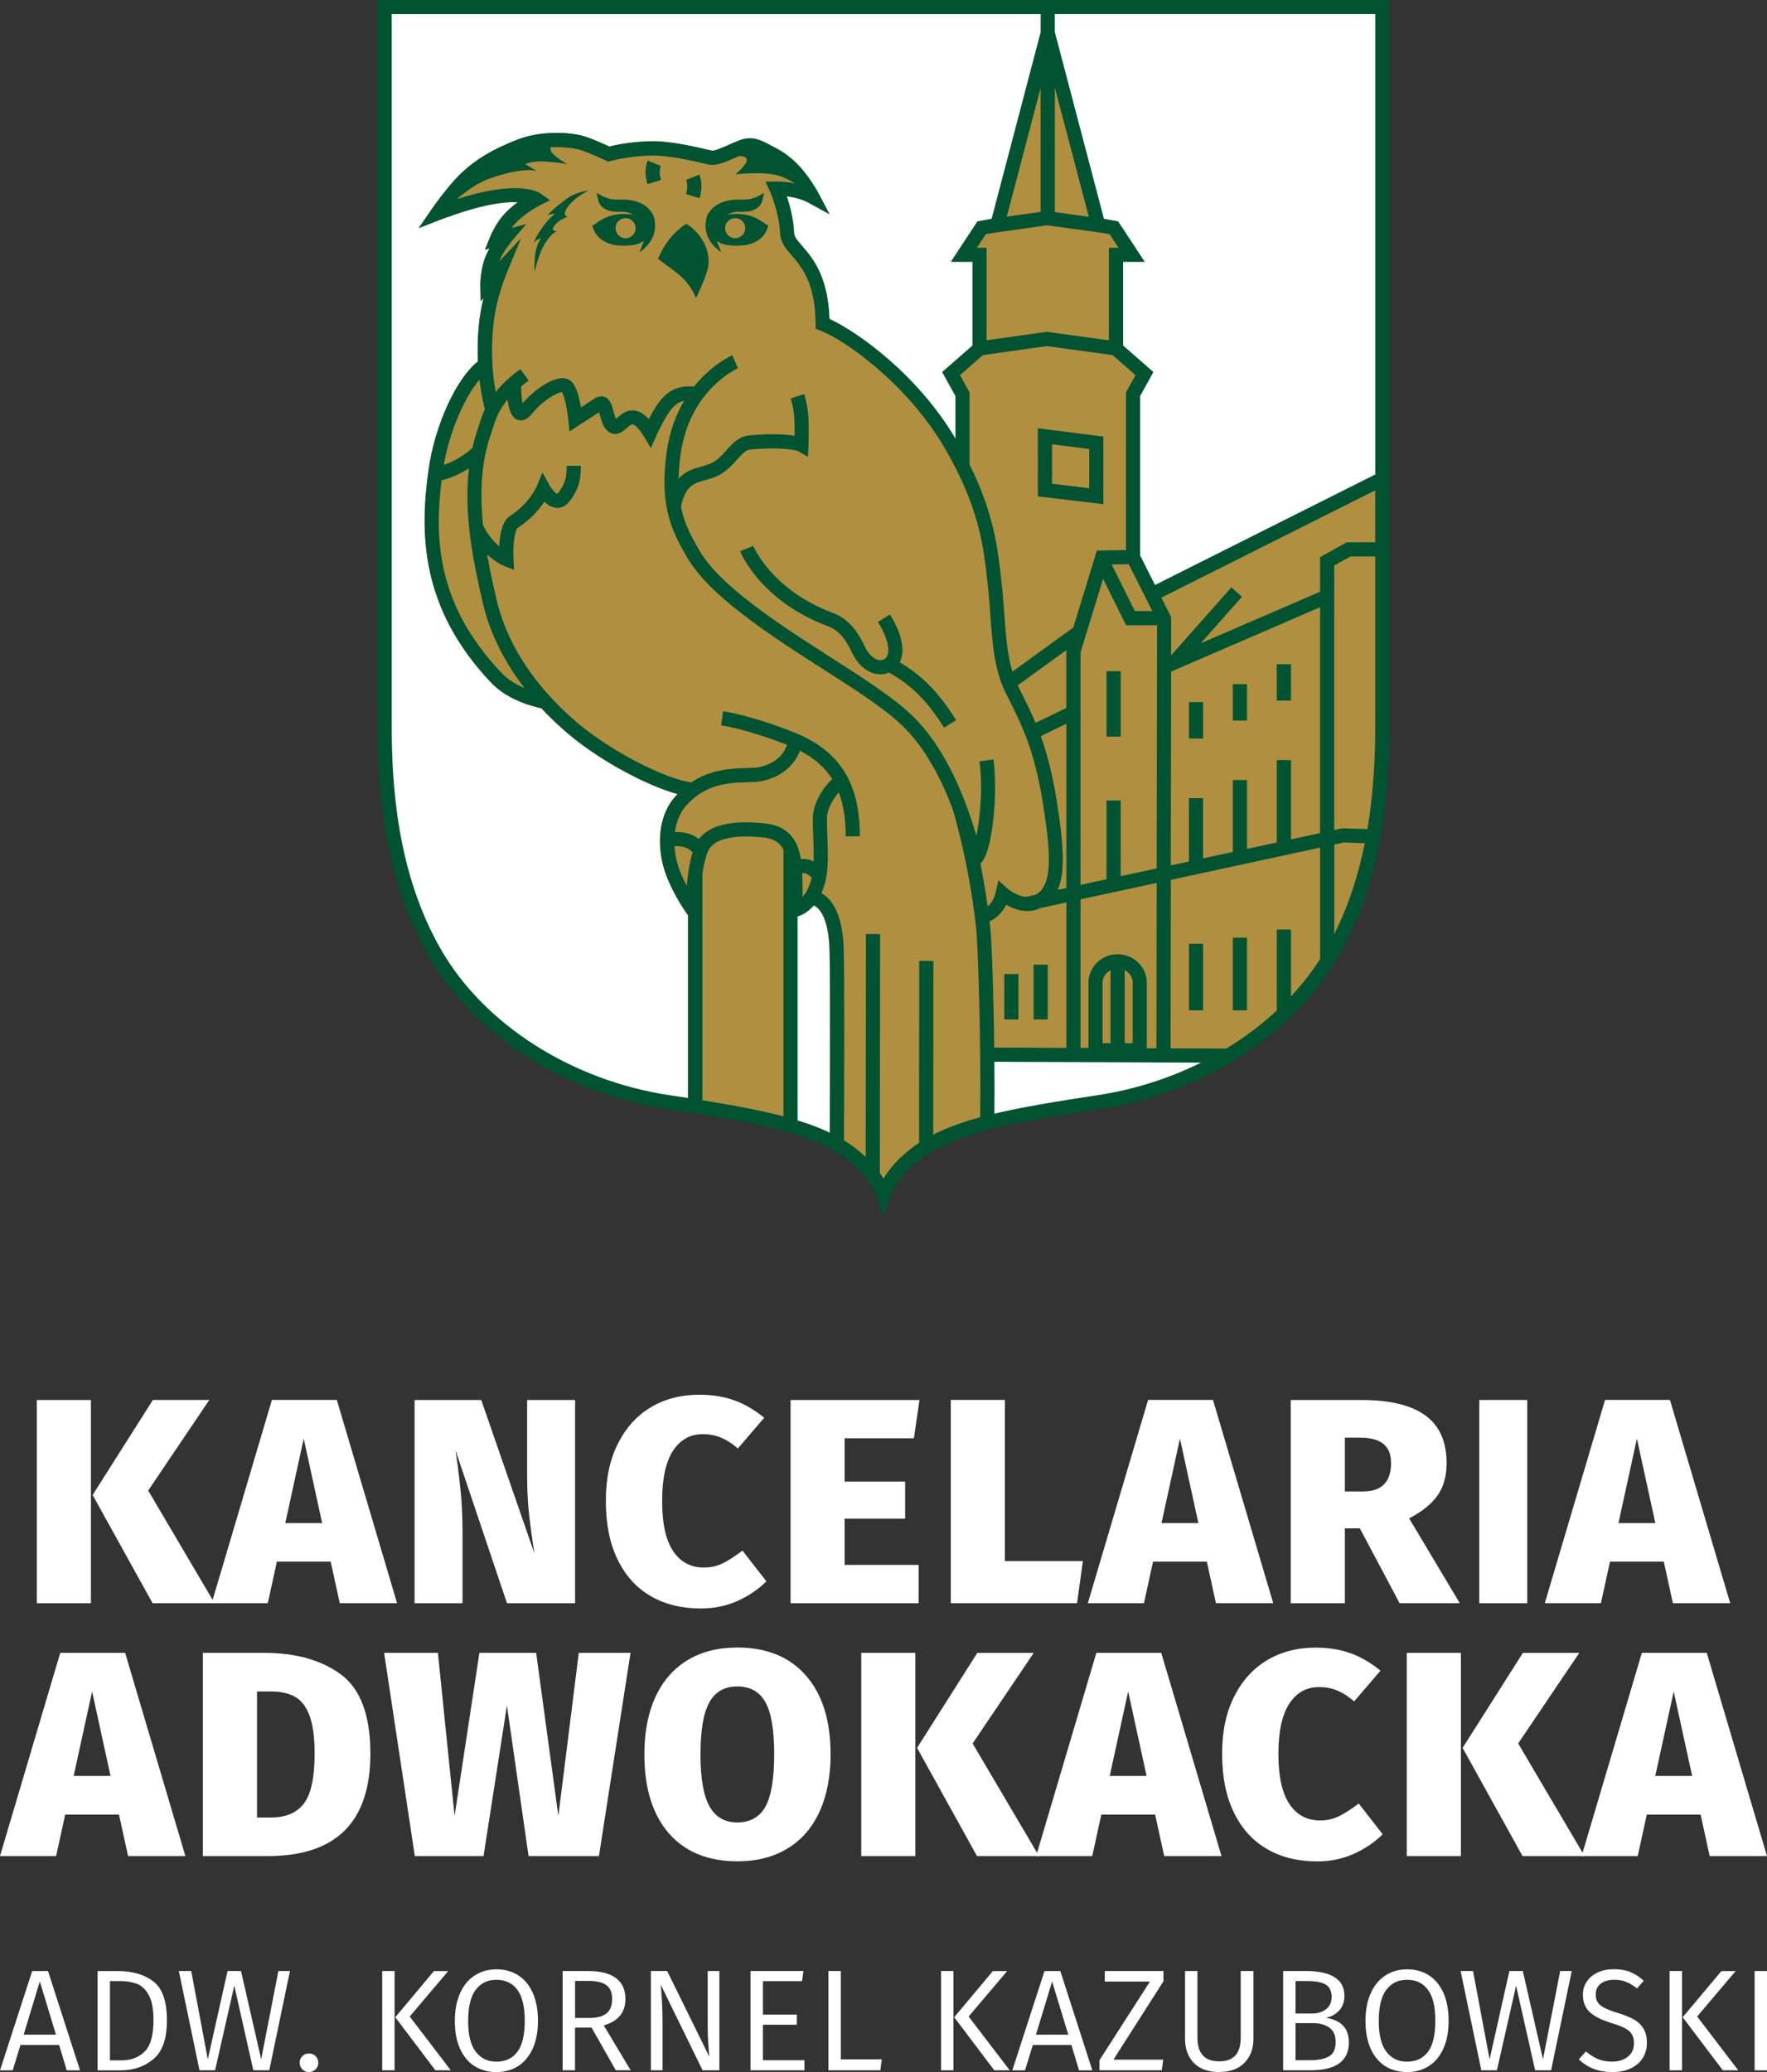
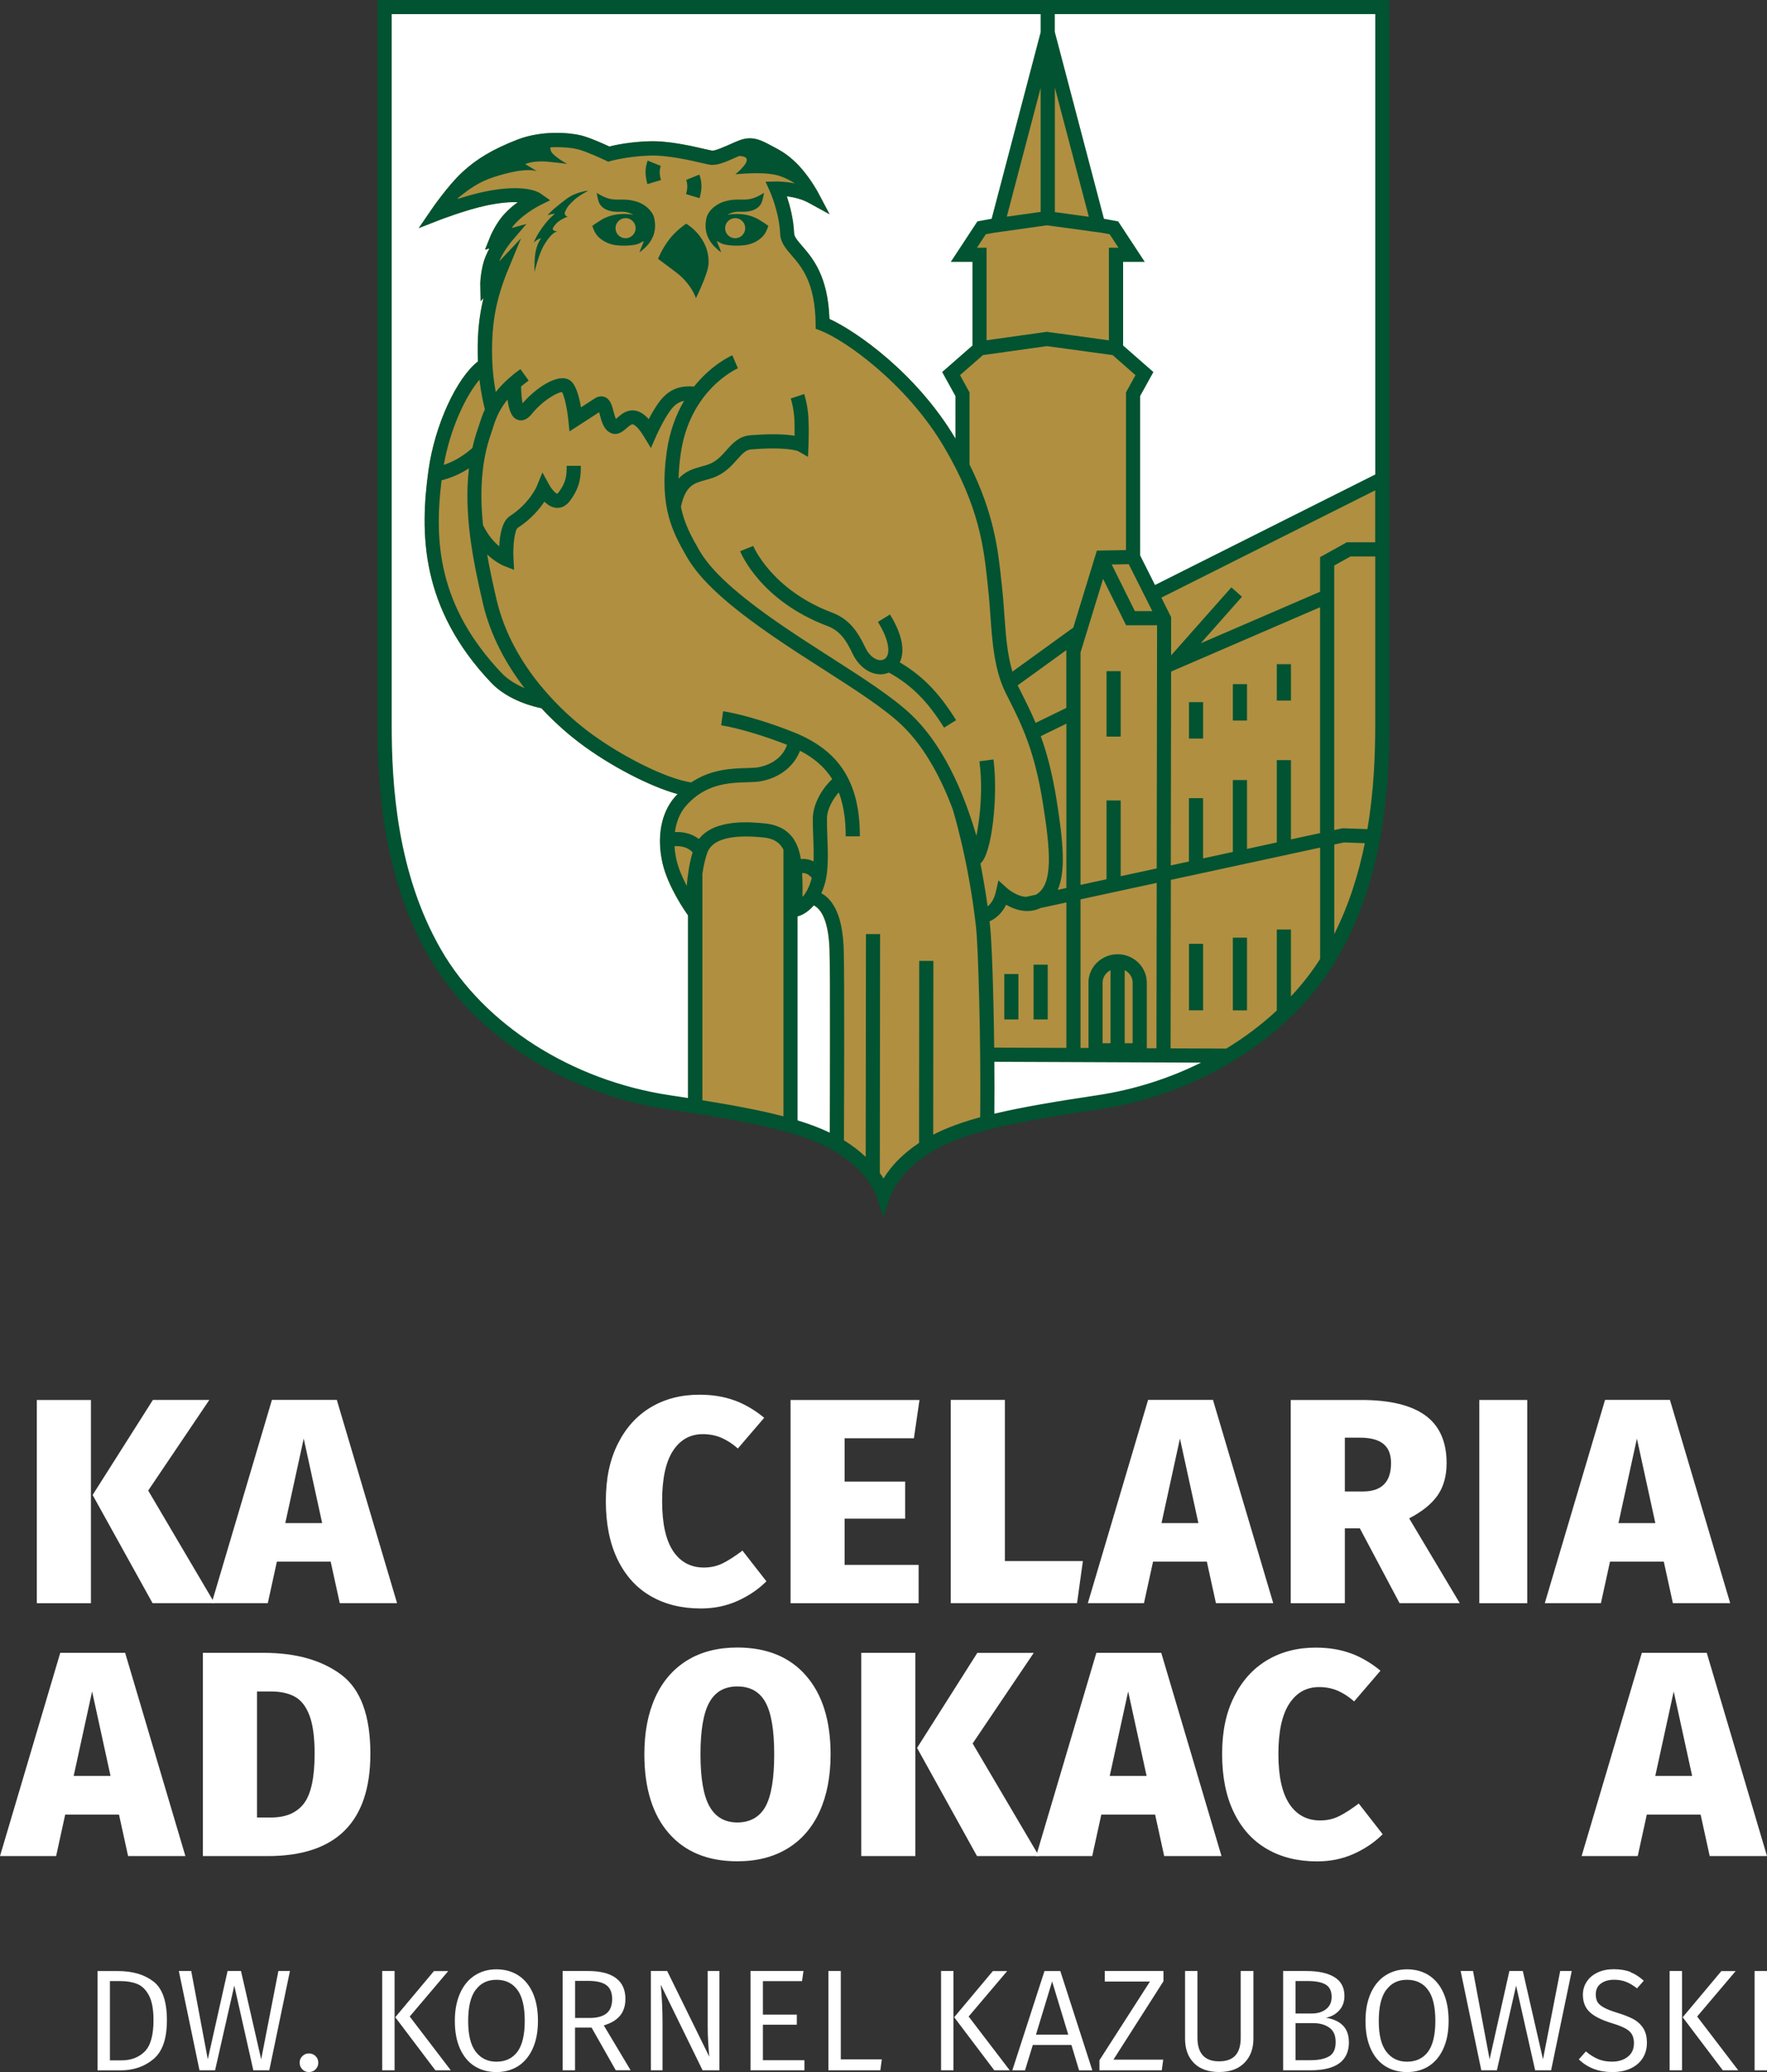
<svg xmlns="http://www.w3.org/2000/svg" id="Layer_2" data-name="Layer 2" viewBox="0 0 342.26 401.28">
  <rect x="0" y="0" width="342.26" height="401.28" fill="#333333" stroke="none" />
  <defs>
    <style>
      .cls-1 {
        fill: #015331;
      }

      .cls-2 {
        fill: #b08f41;
      }

      .cls-3 {
        fill: #fff;
      }
    </style>
  </defs>
  <g id="Logo">
    <g>
      <g>
        <g>
          <g>
            <path class="cls-3" d="M17.61,310.48H7.13v-39.36h10.48v39.36ZM28.71,288.67l12.85,21.8h-12.01l-11.61-20.95,11.67-18.4h10.93l-11.84,17.55Z" />
            <path class="cls-3" d="M64.05,302.43h-10.42l-1.76,8.04h-10.87l11.67-39.36h12.57l11.67,39.36h-11.1l-1.76-8.04ZM62.4,294.96l-3.57-16.36-3.57,16.36h7.14Z" />
-             <path class="cls-3" d="M111.39,310.48h-13.19l-9.97-29.62.17,1.19c.38,2.61.67,5.05.88,7.33.21,2.29.31,4.88.31,7.79v13.31h-9.29v-39.36h12.91l10.31,29.73c-.45-2.83-.8-5.38-1.05-7.64-.25-2.27-.37-4.87-.37-7.82v-14.27h9.29v39.36Z" />
            <path class="cls-3" d="M142.36,271.23c2,.76,3.89,1.87,5.66,3.34l-5.1,5.95c-1.02-.91-2.08-1.59-3.17-2.07-1.09-.47-2.3-.71-3.62-.71-2.45,0-4.38,1.08-5.78,3.23-1.4,2.15-2.1,5.4-2.1,9.74s.71,7.52,2.12,9.66c1.42,2.13,3.41,3.2,5.97,3.2,1.32,0,2.54-.27,3.65-.82s2.39-1.37,3.82-2.46l4.64,5.95c-1.55,1.55-3.41,2.81-5.58,3.79-2.17.98-4.54,1.47-7.11,1.47-3.74,0-6.98-.8-9.74-2.41-2.76-1.6-4.89-3.96-6.4-7.08-1.51-3.11-2.27-6.88-2.27-11.3s.77-8,2.32-11.1c1.55-3.1,3.68-5.46,6.4-7.08,2.72-1.62,5.85-2.43,9.4-2.43,2.57,0,4.85.38,6.85,1.13Z" />
            <path class="cls-3" d="M177.02,278.54h-13.42v8.38h11.72v7.19h-11.72v8.95h14.33v7.42h-24.8v-39.36h24.97l-1.08,7.42Z" />
            <path class="cls-3" d="M194.63,302.32h15.12l-1.13,8.15h-24.46v-39.36h10.48v31.2Z" />
            <path class="cls-3" d="M233.76,302.43h-10.42l-1.76,8.04h-10.87l11.67-39.36h12.57l11.67,39.36h-11.1l-1.76-8.04ZM232.12,294.96l-3.57-16.36-3.57,16.36h7.14Z" />
            <path class="cls-3" d="M263.38,295.98h-2.89v14.5h-10.48v-39.36h13.65c5.55,0,9.69,1,12.43,3,2.74,2,4.11,5.08,4.11,9.23,0,2.49-.58,4.57-1.73,6.23-1.15,1.66-2.99,3.15-5.52,4.47l9.8,16.42h-11.66l-7.7-14.5ZM260.49,288.84h3.51c3.62,0,5.44-1.83,5.44-5.49,0-1.7-.5-2.94-1.5-3.74-1-.79-2.5-1.19-4.5-1.19h-2.95v10.42Z" />
            <path class="cls-3" d="M295.82,310.48h-9.29v-39.36h9.29v39.36Z" />
            <path class="cls-3" d="M322.27,302.43h-10.42l-1.76,8.04h-10.87l11.67-39.36h12.57l11.67,39.36h-11.1l-1.76-8.04ZM320.63,294.96l-3.57-16.36-3.57,16.36h7.14Z" />
          </g>
          <g>
            <path class="cls-3" d="M23.05,351.41h-10.42l-1.76,8.04H0l11.67-39.36h12.57l11.67,39.36h-11.1l-1.76-8.04ZM21.41,343.93l-3.57-16.36-3.57,16.36h7.14Z" />
            <path class="cls-3" d="M66.08,324.31c3.77,2.81,5.66,7.92,5.66,15.32,0,13.21-6.63,19.82-19.88,19.82h-12.57v-39.36h11.78c6.23,0,11.23,1.41,15.01,4.22ZM49.78,327.57v24.41h2.72c2.87,0,4.99-.91,6.37-2.72,1.38-1.81,2.07-5.02,2.07-9.63,0-3.17-.33-5.63-.99-7.39-.66-1.76-1.61-2.97-2.83-3.65-1.23-.68-2.78-1.02-4.67-1.02h-2.66Z" />
-             <path class="cls-3" d="M116.03,359.45h-13.65l-4.19-29.16-4.53,29.16h-13.31l-5.95-39.36h10.42l3.23,31.6,4.81-31.6h10.99l4.3,31.6,3.96-31.6h10.02l-6.12,39.36Z" />
            <path class="cls-3" d="M156.12,324.51c3.17,3.62,4.76,8.7,4.76,15.23,0,4.27-.71,7.96-2.12,11.07-1.42,3.11-3.48,5.5-6.2,7.16-2.72,1.66-5.97,2.49-9.74,2.49-5.7,0-10.13-1.81-13.28-5.44-3.15-3.62-4.73-8.72-4.73-15.29,0-4.27.71-7.95,2.12-11.04,1.42-3.1,3.47-5.47,6.17-7.14,2.7-1.66,5.94-2.49,9.71-2.49,5.7,0,10.14,1.81,13.31,5.44ZM137.41,329.66c-1.15,2.04-1.73,5.4-1.73,10.08s.59,8.05,1.76,10.11c1.17,2.06,2.96,3.09,5.38,3.09s4.3-1.02,5.44-3.06c1.13-2.04,1.7-5.42,1.7-10.14s-.57-8.04-1.7-10.08c-1.13-2.04-2.94-3.06-5.44-3.06s-4.26,1.02-5.41,3.06Z" />
            <path class="cls-3" d="M177.3,359.45h-10.48v-39.36h10.48v39.36ZM188.4,337.65l12.85,21.8h-12.01l-11.61-20.95,11.67-18.4h10.93l-11.84,17.55Z" />
            <path class="cls-3" d="M223.74,351.41h-10.42l-1.76,8.04h-10.87l11.67-39.36h12.57l11.67,39.36h-11.1l-1.76-8.04ZM222.09,343.93l-3.57-16.36-3.57,16.36h7.14Z" />
            <path class="cls-3" d="M261.73,320.21c2,.76,3.89,1.87,5.66,3.34l-5.1,5.95c-1.02-.91-2.08-1.59-3.17-2.07-1.09-.47-2.3-.71-3.62-.71-2.45,0-4.38,1.08-5.78,3.23-1.4,2.15-2.1,5.4-2.1,9.74s.71,7.52,2.12,9.66c1.42,2.13,3.41,3.2,5.97,3.2,1.32,0,2.54-.27,3.65-.82s2.39-1.37,3.82-2.46l4.64,5.95c-1.55,1.55-3.41,2.81-5.58,3.79-2.17.98-4.54,1.47-7.11,1.47-3.74,0-6.98-.8-9.74-2.41-2.76-1.6-4.89-3.96-6.4-7.08-1.51-3.11-2.27-6.88-2.27-11.3s.77-8,2.32-11.1c1.55-3.1,3.68-5.46,6.4-7.08,2.72-1.62,5.85-2.43,9.4-2.43,2.57,0,4.85.38,6.85,1.13Z" />
-             <path class="cls-3" d="M282.97,359.45h-10.48v-39.36h10.48v39.36ZM294.07,337.65l12.85,21.8h-12.01l-11.61-20.95,11.67-18.4h10.93l-11.84,17.55Z" />
            <path class="cls-3" d="M329.4,351.41h-10.42l-1.76,8.04h-10.87l11.67-39.36h12.57l11.67,39.36h-11.1l-1.76-8.04ZM327.76,343.93l-3.57-16.36-3.57,16.36h7.14Z" />
          </g>
        </g>
        <g>
-           <path class="cls-3" d="M11.46,396.03H3.97l-1.51,4.92H0l6.23-19.23h3.07l6.2,19.23h-2.57l-1.48-4.92ZM10.84,394.04l-3.13-10.31-3.13,10.31h6.26Z" />
          <path class="cls-3" d="M29.73,383.74c1.73,1.35,2.6,3.84,2.6,7.48s-.87,6.09-2.61,7.55c-1.74,1.45-3.86,2.18-6.36,2.18h-4.47v-19.23h3.97c2.85,0,5.14.68,6.87,2.03ZM21.29,383.67v15.34h2.26c1.83,0,3.31-.56,4.46-1.69,1.15-1.13,1.72-3.16,1.72-6.11,0-2.07-.29-3.66-.88-4.77s-1.34-1.85-2.26-2.22c-.92-.37-2-.56-3.23-.56h-2.07Z" />
          <path class="cls-3" d="M52.17,400.94h-3.1l-3.69-16.4-3.72,16.4h-3.02l-4-19.23h2.4l3.21,17.1,3.83-17.1h2.6l3.91,17.1,3.33-17.1h2.24l-4,19.23Z" />
          <path class="cls-3" d="M61.13,398.19c.34.34.52.77.52,1.27s-.17.93-.52,1.29c-.35.35-.78.53-1.3.53s-.93-.18-1.27-.53c-.34-.35-.52-.78-.52-1.29s.17-.9.52-1.26.77-.53,1.27-.53.95.17,1.3.52Z" />
          <path class="cls-3" d="M76.43,400.94h-2.4v-19.23h2.4v19.23ZM79.36,390.52l7.96,10.42h-2.99l-7.77-10.28,7.49-8.94h2.77l-7.46,8.8Z" />
          <path class="cls-3" d="M100.37,382.54c1.21.77,2.15,1.9,2.82,3.39.67,1.49,1.01,3.3,1.01,5.42s-.34,3.88-1.01,5.37c-.67,1.49-1.61,2.62-2.82,3.4-1.21.77-2.62,1.16-4.22,1.16s-3.01-.38-4.22-1.14c-1.21-.76-2.15-1.89-2.82-3.37s-1.01-3.27-1.01-5.38.34-3.86,1.01-5.37c.67-1.51,1.62-2.66,2.84-3.45,1.22-.79,2.62-1.19,4.21-1.19s3.01.39,4.22,1.16ZM92.13,385.35c-.97,1.3-1.45,3.32-1.45,6.04s.49,4.67,1.47,5.95c.98,1.28,2.31,1.93,4.01,1.93s3.1-.64,4.05-1.91c.95-1.28,1.43-3.27,1.43-5.99s-.47-4.73-1.43-6.02c-.95-1.29-2.3-1.94-4.05-1.94s-3.06.65-4.02,1.96Z" />
          <path class="cls-3" d="M114.57,392.67h-3.19v8.27h-2.4v-19.23h4.95c2.37,0,4.16.46,5.38,1.37s1.83,2.25,1.83,4.02c0,1.34-.35,2.43-1.05,3.27-.7.84-1.75,1.46-3.14,1.87l5.2,8.69h-2.88l-4.69-8.27ZM114.21,390.8c1.43,0,2.52-.29,3.26-.88s1.1-1.52,1.1-2.81c0-1.21-.37-2.1-1.1-2.65-.74-.56-1.92-.84-3.56-.84h-2.52v7.18h2.82Z" />
          <path class="cls-3" d="M139.33,400.94h-3.24l-8.1-16.57c.22,2.46.34,4.89.34,7.29v9.28h-2.26v-19.23h3.16l8.16,16.6c-.06-.54-.12-1.39-.2-2.56-.08-1.16-.11-2.26-.11-3.28v-10.76h2.26v19.23Z" />
          <path class="cls-3" d="M155.34,383.67h-7.57v6.48h6.57v1.96h-6.57v6.87h8.05v1.96h-10.45v-19.23h10.26l-.28,1.96Z" />
          <path class="cls-3" d="M162.86,398.82h7.94l-.28,2.12h-10.06v-19.23h2.4v17.1Z" />
          <path class="cls-3" d="M184.68,400.94h-2.4v-19.23h2.4v19.23ZM187.62,390.52l7.96,10.42h-2.99l-7.77-10.28,7.49-8.94h2.77l-7.46,8.8Z" />
          <path class="cls-3" d="M207.54,396.03h-7.49l-1.51,4.92h-2.46l6.23-19.23h3.07l6.2,19.23h-2.57l-1.48-4.92ZM206.92,394.04l-3.13-10.31-3.13,10.31h6.26Z" />
          <path class="cls-3" d="M225.37,383.67l-9.7,15.2h9.64l-.28,2.07h-12.07v-1.96l9.78-15.23h-8.75v-2.04h11.37v1.96Z" />
          <path class="cls-3" d="M242.78,394.82c0,1.94-.58,3.5-1.75,4.68s-2.8,1.77-4.9,1.77-3.75-.59-4.89-1.76-1.7-2.74-1.7-4.69v-13.11h2.4v12.91c0,3.05,1.4,4.58,4.19,4.58,1.42,0,2.47-.38,3.16-1.14.69-.76,1.03-1.91,1.03-3.44v-12.91h2.46v13.11Z" />
          <path class="cls-3" d="M261.28,395.49c0,3.63-2.49,5.45-7.46,5.45h-5.28v-19.23h4.47c2.38,0,4.21.4,5.49,1.2,1.28.8,1.91,2.01,1.91,3.63,0,1.14-.34,2.07-1.02,2.81-.68.74-1.53,1.21-2.56,1.41,2.96.49,4.44,2.06,4.44,4.72ZM250.94,383.65v6.29h3.13c1.14,0,2.06-.28,2.78-.84s1.08-1.35,1.08-2.38c0-1.14-.39-1.93-1.16-2.39-.77-.46-1.94-.68-3.51-.68h-2.32ZM257.45,398.23c.84-.5,1.26-1.41,1.26-2.74s-.4-2.22-1.22-2.81-1.87-.88-3.17-.88h-3.38v7.18h2.88c1.58,0,2.79-.25,3.63-.76Z" />
          <path class="cls-3" d="M276.76,382.54c1.21.77,2.15,1.9,2.82,3.39.67,1.49,1.01,3.3,1.01,5.42s-.34,3.88-1.01,5.37c-.67,1.49-1.61,2.62-2.82,3.4-1.21.77-2.62,1.16-4.22,1.16s-3.01-.38-4.22-1.14c-1.21-.76-2.15-1.89-2.82-3.37-.67-1.48-1.01-3.27-1.01-5.38s.34-3.86,1.01-5.37c.67-1.51,1.62-2.66,2.84-3.45,1.22-.79,2.62-1.19,4.21-1.19s3.01.39,4.22,1.16ZM268.51,385.35c-.97,1.3-1.45,3.32-1.45,6.04s.49,4.67,1.47,5.95c.98,1.28,2.31,1.93,4.01,1.93s3.1-.64,4.05-1.91c.95-1.28,1.43-3.27,1.43-5.99s-.47-4.73-1.43-6.02c-.95-1.29-2.3-1.94-4.05-1.94s-3.06.65-4.02,1.96Z" />
          <path class="cls-3" d="M300.45,400.94h-3.1l-3.69-16.4-3.72,16.4h-3.02l-4-19.23h2.4l3.21,17.1,3.83-17.1h2.6l3.91,17.1,3.33-17.1h2.24l-4,19.23Z" />
          <path class="cls-3" d="M315.81,381.93c.9.36,1.76.92,2.58,1.66l-1.31,1.48c-.73-.58-1.44-1-2.14-1.27-.7-.27-1.46-.4-2.28-.4-1.06,0-1.92.25-2.58.74-.66.49-.99,1.2-.99,2.11,0,.6.12,1.09.35,1.48.23.39.66.75,1.27,1.08s1.5.67,2.65,1.02c1.21.37,2.22.77,3.02,1.2.8.43,1.44,1.02,1.91,1.76.48.75.71,1.69.71,2.82s-.27,2.1-.81,2.96c-.54.86-1.32,1.52-2.33,2-1.02.48-2.21.71-3.59.71-2.61,0-4.76-.82-6.46-2.46l1.37-1.54c.76.65,1.55,1.14,2.35,1.48.8.34,1.7.5,2.71.5,1.23,0,2.24-.31,3.05-.94.8-.62,1.2-1.5,1.2-2.64,0-.67-.13-1.23-.38-1.68-.25-.45-.68-.84-1.29-1.17-.61-.34-1.47-.67-2.58-1.01-1.97-.6-3.41-1.31-4.3-2.14-.89-.83-1.34-1.95-1.34-3.37,0-.95.25-1.8.76-2.56.5-.76,1.21-1.34,2.11-1.76.9-.42,1.93-.63,3.09-.63,1.27,0,2.35.18,3.26.54Z" />
          <path class="cls-3" d="M325.8,400.94h-2.4v-19.23h2.4v19.23ZM328.73,390.52l7.96,10.42h-2.99l-7.77-10.28,7.49-8.94h2.77l-7.46,8.8Z" />
          <path class="cls-3" d="M342.26,400.94h-2.4v-19.23h2.4v19.23Z" />
        </g>
      </g>
      <g>
        <path class="cls-3" d="M171.13,1.37h-96.63v138.95c0,10.85.71,28.58,9.73,44.24,8.36,14.53,25.26,25.87,45.2,28.87,19.94,3.01,30.64,5.12,37.61,11.89,3.13,3.04,4.08,5.97,4.08,5.97,0,0,.95-2.93,4.08-5.97,6.97-6.77,17.67-8.88,37.61-11.89,19.94-3.01,36.84-14.34,45.2-28.87,9.01-15.67,9.73-33.39,9.73-44.24V1.37h-96.63Z" />
        <path class="cls-2" d="M223.21,114.87l-3.64-7.29v-31.29l2.14-4.12-5.49-4.89v-18.29h3l-2.83-5.03-3.5-.78-9.95-36.76-10.38,37.21-2.57.51-3.77,5.74h3.43v17.92l-5.66,4.46,2.44,4.46v13.25s3.09,8.24,4.37,12.01c1.29,3.77,1.23,7.91,1.87,13.91.63,6,1.41,12.44,2.08,15.17.67,2.71,3.84,7,5.52,11.6,2.66,7.27,3.94,14.77,4.29,20.74.23,4,.95,8.34-3,10.47-3.95,2.13-7.46-1.12-7.46-1.12-.47,2.75-3.94,6.55-3.94,6.55,1.28,4.87.94,24.8.94,24.8l45.78,1s2.9-1.77,6.45-4.25c3.54-2.47,9.12-8.46,13.2-13.85,4.08-5.39,5.24-10.14,7.47-16.48,2.22-6.35,3.76-25.47,3.76-25.47v-52.31l-44.55,22.13Z" />
        <path class="cls-2" d="M204.65,154.89c-1.7-10.56-4.27-15.68-7-21.1l-.42-.83c-1.98-3.94-2.33-8.83-2.7-14.02-.12-1.75-.25-3.55-.45-5.31l-.15-1.39c-.72-6.71-1.62-15.07-8.81-27.21-7.55-12.75-19.3-20.91-24.46-23.26-.28-8.34-3.28-11.81-5.29-14.13-1-1.16-1.53-1.8-1.56-2.52-.12-2.76-.83-5.38-1.41-7.11,1.26.17,2.9.52,4.28,1.29l4.01,2.2-2.14-4.05c-.07-.14-1.86-3.49-4.34-5.91-1.8-1.76-3.14-2.46-4.9-3.38l-.22-.12c-1.69-.89-3.43-1.81-5.91-.85-.56.22-1.18.49-1.81.77-1.02.45-2.91,1.29-3.46,1.21-.24-.04-.78-.16-1.42-.31-2.45-.57-7.01-1.63-10.78-1.5-3.73.12-6.57.73-7.69,1.01-1.09-.51-3.82-1.74-5.48-2.15-2.16-.53-7.53-1.04-12.33.82-4.73,1.84-7.95,3.75-10.77,6.4-2.71,2.55-5.71,6.9-5.83,7.08l-2.51,3.66,4.14-1.61s5.05-1.95,9.04-2.79c2.68-.56,4.64-.68,6.01-.63-1.22.9-2.58,2.09-3.57,3.51-1.16,1.66-1.73,3.07-1.75,3.13l-1.03,2.56.86-.23c-.54.98-1.03,2.11-1.29,3.25-.49,2.2-.48,3.47-.48,3.61l.06,3.35.56-.6c-.02.08-.04.16-.06.25-.74,3.1-1.1,6.5-1.06,10.1,0,.65.01,1.29.04,1.92-4.16,3.24-8.36,12.36-9.57,21.04-1.7,12.24-1.59,26.7,12.14,41.18,3.4,3.59,8.76,4.75,9.72,4.93,2.86,3.08,5.58,5.34,7.34,6.67,5.97,4.51,13.68,8.49,19.04,9.96-.19.2-.38.4-.57.62-2.64,3.08-3.49,7.75-2.33,12.8,1.06,4.61,4.58,9.58,4.73,9.79l.2.28v36.99s5.09.53,9.84,1.36c4.75.83,11.33,2.37,11.33,2.37v-40.51c.6-.16,1.9-.66,3.15-2.13.92.4,2.83,2.01,3.06,8.47.19,5.65.04,37.38.04,37.38,0,0,3.95,2.1,5.8,3.64s4.52,5.42,4.52,5.42c0,0,2.7-3.27,5.62-5.77,2.92-2.49,8.44-4.83,11.03-5.68,2.59-.85,3.76-1.39,3.76-1.39.19-13.99-1-39.84-1-39.84,0,0,3.04-.99,3.86-3.99,1.77,1.02,4.77,3.2,7.61,1.24,4.18-2.89,4.53-8.65,2.72-19.95Z" />
        <g>
          <rect class="cls-1" x="214.33" y="129.98" width="2.74" height="12.67" />
          <rect class="cls-1" x="230.3" y="135.98" width="2.74" height="7.05" />
          <rect class="cls-1" x="238.8" y="132.49" width="2.74" height="7.05" />
          <rect class="cls-1" x="247.31" y="128.63" width="2.74" height="7.05" />
          <rect class="cls-1" x="238.8" y="181.59" width="2.74" height="14.08" />
          <rect class="cls-1" x="230.3" y="182.78" width="2.74" height="12.88" />
          <rect class="cls-1" x="200.2" y="186.82" width="2.74" height="10.61" />
          <rect class="cls-1" x="194.52" y="188.63" width="2.74" height="8.8" />
-           <path class="cls-1" d="M201.03,96.13l12.69,1.51v-13.09l-12.69-1.61v13.19ZM203.77,86.04l7.21.92v7.59l-7.21-.86v-7.65Z" />
          <path class="cls-1" d="M132.91,43.33s-2.03,1.29-3.48,3.29c-1.31,1.8-1.97,3.5-1.97,3.5,0,0,2.14,1.61,3.45,2.59,3.05,2.28,3.89,5.04,3.89,5.04,0,0,2.34-4.72,2.44-6.62.26-5.22-4.32-7.8-4.32-7.8Z" />
          <path class="cls-1" d="M125.54,40.33c-.45-.44-1.28-.97-1.99-1.21-.62-.21-1.5-.42-2.49-.46-1.16-.04-1.98.1-3.12-.2-1.23-.32-2.36-1.12-2.36-1.12,0,0,.23,1.68.65,2.27.54.76,1.58,1.53,4.09,1.4.87-.04,1.68.21,2.38.59-.69-.13-1.45-.19-2.2-.16-1.42.05-2.52.39-3.36.78-.83.39-2.41,1.51-2.41,1.51,0,0,.26.96.81,1.72.56.76,1.75,1.64,3.26,1.95,1.5.3,4.06.2,5-.25.37-.18.68-.34.92-.48-.04.13-.09.24-.13.35-.35.79-.73,1.84-.73,1.84,0,0,.93-.6,1.74-1.6.27-.33.69-.92.96-1.66.27-.74.4-1.57.29-2.5-.11-.92-.17-1.64-1.32-2.77ZM121.17,46.14c-1.08,0-1.95-.88-1.95-1.95s.88-1.95,1.95-1.95,1.95.88,1.95,1.95-.88,1.95-1.95,1.95Z" />
          <path class="cls-1" d="M143.06,41.44c-.75-.03-1.51.03-2.2.16.7-.38,1.51-.64,2.38-.59,2.51.13,3.55-.64,4.09-1.4.41-.58.65-2.27.65-2.27,0,0-1.12.79-2.36,1.12-1.13.3-1.96.16-3.12.2-.99.03-1.87.25-2.49.46-.71.24-1.54.77-1.99,1.21-1.15,1.13-1.21,1.85-1.32,2.77s.02,1.76.29,2.5c.27.74.7,1.33.96,1.66.81,1,1.74,1.6,1.74,1.6,0,0-.37-1.06-.73-1.84-.05-.11-.09-.22-.13-.35.24.14.55.31.92.48.94.45,3.5.55,5,.25,1.5-.3,2.7-1.18,3.26-1.95.56-.76.81-1.72.81-1.72,0,0-1.58-1.12-2.41-1.51-.83-.39-1.94-.73-3.36-.78ZM142.4,46.14c-1.08,0-1.95-.88-1.95-1.95s.88-1.95,1.95-1.95,1.95.88,1.95,1.95-.88,1.95-1.95,1.95Z" />
          <path class="cls-1" d="M106.05,41.7c.63-.26,1.07-.28,1.47-.28,0,0-1.21.68-3.06,3.49-.62.94-1.1,2.08-1.1,2.08,0,0,.65-.7,1.47-.84,0,0-.89,1.02-1.17,3.11-.17,1.28-.13,3.4-.13,3.4,0,0,.85-3.49,1.78-5.08.93-1.59,1.91-2.69,2.74-2.79,0,0-.91.07-.98-.45-.03-.24.51-.99,1.15-1.47.79-.59,1.73-.91,1.73-.91,0,0-.82-.19-.48-.98.42-.98.9-1.47,1.81-2.31.92-.84,2.68-1.75,2.68-1.75,0,0-2.36.19-4.26,1.62-1.06.8-2.82,2.15-3.66,3.17Z" />
          <path class="cls-1" d="M135.51,38.36c.04-.12.34-1.19.36-2.17.02-1.3-.36-2.28-.41-2.38l-2.54,1.03s.22.57.21,1.31c0,.52-.18,1.22-.25,1.45l2.63.78Z" />
          <path class="cls-1" d="M128.03,34.89c-.06-.21-.24-.92-.25-1.45-.01-.73.2-1.3.21-1.31l-1.27-.51-1.27-.52c-.04.11-.43,1.09-.41,2.38.02.99.33,2.06.36,2.17l2.63-.78Z" />
          <path class="cls-1" d="M174.27,128.3c.94-1.9.77-5-1.89-9.3l-2.33,1.44c2.4,3.87,2.38,6.41,1.35,7.14-.38.27-.83.34-1.33.21-.96-.25-1.88-1.15-2.47-2.4-1.5-3.16-3.16-5.51-6.38-6.73-11.76-4.42-15.29-12.85-15.32-12.93l-1.27.51-1.27.51c.16.39,3.95,9.6,16.9,14.48,2.39.9,3.59,2.64,4.87,5.34.95,2,2.5,3.41,4.26,3.87.39.1.78.15,1.17.15.56,0,1.11-.12,1.62-.34,4.36,2.42,7.5,5.56,10.68,10.67l2.33-1.45c-3.26-5.25-6.5-8.59-10.9-11.19Z" />
          <path class="cls-1" d="M73.13,0v140.33c0,11.89,1.03,29.49,9.91,44.93,8.78,15.25,26.47,26.57,46.19,29.55,20.12,3.03,30.32,5.16,36.86,11.51,2.78,2.7,3.7,5.32,3.73,5.41l1.29,3.95,1.32-3.95s.92-2.68,3.74-5.42c6.54-6.35,16.74-8.48,36.86-11.51,19.71-2.97,37.41-14.29,46.19-29.55,8.88-15.44,9.91-33.04,9.91-44.93V0H73.13ZM204.32,16.97l6.58,25.01-6.58-.9v-24.11ZM213.33,45.07h0s1.6.29,1.6.29l1.72,2.62h-1.86v17.93l-12.02-1.65-11.68,1.64v-17.92h-1.86l1.72-2.62,1.62-.29,10.23-1.44,10.52,1.44ZM222.12,190c-.16-2.89-2.63-5.2-5.64-5.2s-5.48,2.31-5.64,5.2v12.95s-1.55,0-1.55,0v-28.78l14.76-3.19-.05,32.03h-1.87v-13.01h0ZM219.39,190.3v11.73h-1.54v-14.15c.91.47,1.54,1.37,1.54,2.42ZM215.11,187.88v14.15h-1.54v-11.73c0-1.05.63-1.95,1.54-2.42ZM217.07,169.69v-14.67h-2.74v15.26l-5.04,1.09v-45l4.37-14.26,4.46,8.98h6l-.07,47.09-6.98,1.51ZM219.82,118.35l-4.49-9.03,3.3-.06,4.57,9.09h-3.39ZM218.1,75.99v30.54l-5.64.1-4.57,14.91-11.79,8.53c-1.01-3.34-1.29-7.15-1.57-11.13-.12-1.75-.25-3.55-.45-5.31l-.15-1.39c-.62-5.77-1.39-12.75-6.14-22.29v-13.96l-1.84-3.34,4.44-3.88,12.39-1.74,12.73,1.74,4.43,3.88-1.84,3.34ZM204.65,154.89c-.84-5.2-1.88-9.08-3.06-12.32l4.96-2.42v31.82l-1.67.36c1.54-3.52,1.11-9.11-.23-17.44ZM200.59,140c-.93-2.23-1.93-4.2-2.94-6.21l-.42-.83c-.04-.08-.07-.16-.11-.24l9.42-6.81v11.19l-5.96,2.9ZM195.01,41.96l6.56-24.95v24.03l-6.56.92ZM133.3,212.65c-1.19-.18-2.41-.37-3.66-.56-18.91-2.85-35.85-13.66-44.22-28.2-8.56-14.87-9.55-31.98-9.55-43.56V2.74h125.7v3.49l-9.5,36.14-2.75.5-5.16,7.85h4.2v16.19l-5.87,5.14,2.57,4.65v8.23c-7.55-12.69-19.25-20.81-24.4-23.16-.28-8.34-3.28-11.81-5.29-14.13-1-1.16-1.53-1.8-1.56-2.52-.12-2.76-.83-5.38-1.41-7.11,1.26.17,2.9.52,4.28,1.29l4.01,2.2-2.14-4.05c-.07-.14-1.86-3.49-4.34-5.91-1.8-1.76-3.14-2.46-4.9-3.38l-.22-.12c-1.69-.89-3.43-1.81-5.91-.85-.56.22-1.18.49-1.81.77-1.02.45-2.91,1.29-3.46,1.21-.24-.04-.78-.16-1.42-.31-2.45-.57-7.01-1.63-10.78-1.5-3.73.12-6.57.73-7.69,1.01-1.09-.51-3.82-1.74-5.48-2.15-2.16-.53-7.53-1.04-12.33.82-4.73,1.84-7.95,3.75-10.77,6.4-2.71,2.55-5.71,6.9-5.83,7.08l-2.51,3.66,4.14-1.61s5.05-1.95,9.04-2.79c2.68-.56,4.64-.68,6.01-.63-1.22.9-2.58,2.09-3.57,3.51-1.16,1.66-1.73,3.07-1.75,3.13l-1.03,2.56.86-.23c-.54.98-1.03,2.11-1.29,3.25-.49,2.2-.48,3.47-.48,3.61l.06,3.35.56-.6c-.02.08-.04.16-.06.25-.74,3.1-1.1,6.5-1.06,10.1,0,.65.01,1.29.04,1.92-4.16,3.24-8.36,12.36-9.57,21.04-1.7,12.24-1.59,26.7,12.14,41.18,3.4,3.59,8.76,4.75,9.72,4.93,2.86,3.08,5.58,5.34,7.34,6.67,5.97,4.51,13.68,8.49,19.04,9.96-.19.2-.38.4-.57.62-2.64,3.08-3.49,7.75-2.33,12.8,1.06,4.61,4.58,9.58,4.73,9.79l.2.28v35.39ZM93.52,116.79c1.53,6.53,4.68,12.05,8.07,16.46-1.51-.64-3.17-1.58-4.44-2.92-12.34-13.01-13.07-25.59-11.62-37.31,1.9-.49,3.64-1.25,5.3-2.32-1.03,8.75.78,17.91,2.7,26.1ZM92.55,83.06c-.43,1.22-.77,2.45-1.05,3.7-1.78,1.56-3.54,2.6-5.54,3.27,1.21-6.89,4.19-13.3,6.91-16.5.26,2.25.66,4.19,1.05,5.74-.5,1.09-.81,2.07-1.08,2.91-.1.32-.19.61-.29.88ZM133.02,171.56c-.8-1.52-1.59-3.31-1.98-4.99-.21-.92-.33-1.82-.39-2.69.97-.07,2.43.05,3.51,1.17-.63,2.08-.97,4.47-1.14,6.51ZM151.74,216.19c-4.35-1.14-9.5-2.11-15.69-3.11v-43.84c.21-1.41.5-2.83.93-4.05.93-2.64,4.59-3.65,10.89-3.01,1.92.2,3.15.91,3.88,2.37v51.63ZM148.14,159.47c-2.54-.26-9.67-.98-12.76,3.01-1.55-1.18-3.33-1.4-4.65-1.34.26-1.95.94-3.66,2.05-4.97,3.81-4.45,8.51-4.58,11.95-4.68,1.11-.03,2.07-.06,2.87-.23,4.4-.94,6.52-3.68,7.36-5.87,2.74,1.42,4.81,3.21,6.24,5.49-1.68,1.52-3.7,4.55-3.76,7.55-.02,1.06.03,2.3.08,3.6.06,1.57.12,3.26.07,4.8-.4-.2-.81-.34-1.24-.42-.44-.08-.85-.08-1.23-.04-.48-3.03-1.94-6.4-6.98-6.91ZM155.37,169.09c.5-.06,1.15.1,1.86.91-.02.07-.03.15-.05.22-.47,1.73-1.13,2.81-1.74,3.49.03-1.28.02-2.92-.07-4.62ZM160.74,219.36c-1.87-.9-3.94-1.68-6.26-2.39v-39.5c.6-.16,1.9-.66,3.15-2.13.92.4,2.83,2.01,3.06,8.47.16,4.76.08,28.1.05,35.55ZM189.85,216.37c-3.52.96-6.5,2.04-9.09,3.37l.03-33.65h-2.74s-.03,35.25-.03,35.25c-1.36.9-2.61,1.89-3.76,3.01-1.43,1.39-2.44,2.76-3.13,3.88-.2-.33-.45-.69-.71-1.06l.05-46.27h-2.74s-.05,43.14-.05,43.14c-1.28-1.2-2.67-2.26-4.21-3.21.02-5.12.13-31.86-.05-37.12-.17-4.84-1.27-8.2-3.27-9.98-.36-.32-.72-.56-1.06-.74.27-.6.52-1.28.73-2.05.68-2.47.55-5.95.43-9.02-.05-1.27-.09-2.46-.07-3.45.04-1.93,1.29-3.88,2.29-5.01.91,2.38,1.34,5.18,1.34,8.51h2.74c.02-10.44-3.97-16.67-12.93-20.21-8.35-3.29-13.35-3.99-13.56-4.02l-.37,2.72s4.85.69,12.76,3.79c-.44,1.28-1.72,3.53-5.42,4.32-.55.12-1.4.14-2.37.17-2.9.08-6.95.21-10.78,2.79-4.76-.71-13.55-5.05-20-9.92-4.29-3.24-14.59-12.21-17.69-25.45-.66-2.83-1.31-5.78-1.83-8.78,1.67,1.56,3.13,2.16,3.23,2.2l1.99.78-.12-2.13c-.15-2.66.25-5.57.82-6,2.58-1.67,4.21-3.64,5.16-5.07.62.6,1.41,1.12,2.32,1.19.7.06,1.71-.14,2.61-1.32,2.13-2.81,2.13-5.03,2.13-6.82h-2.74c0,1.66,0,3.09-1.58,5.16-.14.19-.23.24-.23.25-.29-.03-1.03-.77-1.5-1.61l-1.39-2.51-1.08,2.66s-1.38,3.3-5.2,5.77c-1.52.98-1.98,3.65-2.08,5.88-.99-.83-2.19-2.14-3.14-4.11-.62-6.05-.42-12.14,1.56-17.74.11-.3.21-.62.32-.97.31-.99.67-2.13,1.36-3.39h.03s0-.04,0-.05c.38-.69.86-1.42,1.48-2.18.4,3.34,1.52,3.77,1.95,3.92.65.24,1.64.24,2.72-1.09,2.22-2.75,5.03-4.24,5.88-4.27.43.67.98,3.08,1.22,5.39l.23,2.23,1.88-1.22s2.15-1.4,3.86-2.5c.05.18.1.37.14.52.33,1.26.74,2.82,2.04,3.47,1.35.67,2.47-.31,3.14-.9.42-.37.89-.78,1.19-.74.13.02.87.23,2.15,2.34l1.37,2.25,1.06-2.41s1.28-2.89,2.62-4.75c.75-1.04,1.52-1.74,2.75-1.98-1.53,2.6-2.8,5.85-3.37,9.89-1.52,10.86,1.24,15.67,3.9,20.33,2.57,4.49,7.84,9.32,17.09,15.65,3.1,2.12,6.29,4.17,9.38,6.14,6.06,3.88,11.79,7.55,15.2,10.82,4.71,4.52,7.8,10.87,9.8,16.18h0c.03.1,3.06,9.74,4.54,22.84.43,3.83.97,22.37.81,36.88ZM191.29,175.49c-.42-3.03-.91-5.81-1.39-8.27,2.25-1.77,3.45-13.13,2.53-20.14l-2.72.36c.71,5.38.11,10.95-.58,14.41-1.74-5.81-5.33-16.43-12.53-23.35-3.6-3.45-9.44-7.19-15.62-11.15-3.07-1.96-6.24-4-9.31-6.09-8.89-6.09-13.91-10.64-16.26-14.75-1.43-2.51-2.82-4.93-3.52-8.35.88-4.12,2.49-4.57,4.7-5.18.54-.15,1.09-.3,1.66-.51,2.14-.8,3.45-2.27,4.5-3.45,1.08-1.22,1.75-1.91,2.75-1.99,6.98-.56,9.06.33,9.06.33l1.95,1.11.09-2.24c0-.12.12-2.85-.01-5.28-.13-2.54-.79-4.55-.82-4.64l-2.6.86s.57,1.76.69,3.92c.06,1.12.06,2.35.05,3.3-1.58-.27-4.26-.45-8.63-.09-2.15.17-3.44,1.62-4.58,2.9-.98,1.1-1.91,2.15-3.41,2.71-.45.17-.93.3-1.43.44-1.43.39-3.07.85-4.42,2.35.03-1.43.15-3,.4-4.76,1.73-12.35,10.71-16.45,11.09-16.62l-1.09-2.51c-.26.11-4.01,1.79-7.41,6.05-3.06-.25-5.11.72-6.89,3.18-.7.97-1.37,2.15-1.88,3.14-.88-.99-1.75-1.53-2.67-1.67-1.56-.24-2.68.74-3.42,1.39-.08.07-.18.16-.27.24-.18-.39-.35-1.04-.45-1.44-.31-1.17-.63-2.39-1.72-2.82-.43-.16-1.1-.25-1.91.27-.8.52-1.82,1.18-2.69,1.74-.38-2.29-1.04-4.53-2.17-5.26-2.26-1.47-6.61,1.54-9.14,4.47-.16-.8-.27-2.02-.29-3.26.45-.37.93-.75,1.47-1.14l-1.6-2.22c-2.15,1.55-3.67,3.04-4.78,4.45-.4-2.19-.71-4.84-.71-7.83-.03-3.39.3-6.57.99-9.45.72-3.01,1.8-5.65,1.81-5.68l2.81-6.82-4.25,4.49c.86-2.06,2.4-3.87,2.41-3.89l2.89-3.38-2.88.79c1.84-2.55,5.36-4.33,5.4-4.35l2.06-1.03-1.88-1.32c-.29-.21-3.09-1.97-10.92-.32-1.72.36-3.57.9-5.17,1.41.09-.11.18-.22.28-.33,1.99-1.57,3.79-2.96,6.85-3.95,6.46-2.08,8.32-1.09,8.32-1.09l-2.29-1.4s1.49-.76,4.55-.45c3.04.31,3.57.42,3.57.42,0,0-2.87-1.55-3.19-2.61-.08-.27-.09-.47-.05-.61,2.4-.13,4.43.16,5.31.38,1.49.37,4.41,1.7,5.41,2.18l.47.23.5-.15s3.14-.89,7.53-1.04c3.41-.11,7.74.89,10.07,1.43.75.17,1.29.3,1.63.35,1.33.2,3.1-.58,4.97-1.41.23-.1.46-.2.68-.3.22.02.45.05.69.1,2.34.45-1.45,3.46-1.45,3.46,0,0,5.11-.58,8.03.16,1.27.32,2.52.97,3.53,1.6-1.96-.39-3.53-.37-3.63-.37l-2.08.04.86,1.9s1.79,4.01,1.97,8.18c.07,1.71,1.12,2.91,2.23,4.19,1.93,2.23,4.56,5.28,4.64,13.27v.94s.88.33.88.33c4.79,1.82,16.72,10.27,23.94,22.46,6.88,11.62,7.75,19.65,8.44,26.1l.15,1.41c.19,1.7.32,3.48.44,5.2.37,5.22.76,10.62,2.98,15.05l.42.83c2.63,5.22,5.11,10.16,6.74,20.3,1.6,9.94,1.9,15.71-1.06,17.76-.1.07-.2.12-.3.17l-1.9.41c-1.86-.13-3.49-1.55-3.59-1.63l-1.73-1.56-.52,2.27c-.33,1.43-.95,2.26-1.55,2.74ZM191.76,179.19c-.03-.26-.06-.51-.09-.76,1.14-.51,2.38-1.49,3.21-3.22,1.58.92,4.12,1.86,6.67.64l5-1.08v28.17l-13.98-.06c-.12-10.54-.46-20.63-.81-23.69ZM212.62,212.09c-8.1,1.22-14.63,2.31-20.02,3.59.03-3.19.03-6.61,0-10.05l40.03.16c-6.17,3.06-12.95,5.24-20.01,6.3ZM255.7,185.72c-1.63,2.55-3.52,4.97-5.65,7.24v-12.95h-2.74v15.66h.03c-2.95,2.75-6.25,5.23-9.81,7.4l-10.79-.04.05-32.63,28.91-6.25v21.58ZM255.7,161.34l-5.65,1.22v-15.35h-2.74v15.94l-5.77,1.25v-13.33h-2.74v13.92l-5.77,1.25v-11.67h-2.74v12.27l-3.51.76.06-37.54,28.85-12.46v43.75ZM258.44,180.9v-17.35l1.87-.4,4.05.14c-1.18,5.84-3.03,11.85-5.92,17.61ZM266.38,140.33c0,5.71-.25,12.77-1.52,20.24l-4.8-.17-1.63.35v-51.23l3.15-1.75h4.8s0,32.56,0,32.56ZM266.38,105.02h-5.51s-5.18,2.88-5.18,2.88v6.7l-23.11,9.98,7.98-9.01-2.05-1.82-11.67,13.17v-7.4s-1.89-3.78-1.89-3.78l41.42-20.78v10.06ZM266.38,91.89l-42.66,21.4-2.88-5.73v-30.86l2.57-4.65-5.87-5.14v-16.19h4.2l-5.16-7.85-2.75-.5-9.52-36.19v-3.45h62.07v89.15Z" />
        </g>
      </g>
    </g>
  </g>
</svg>